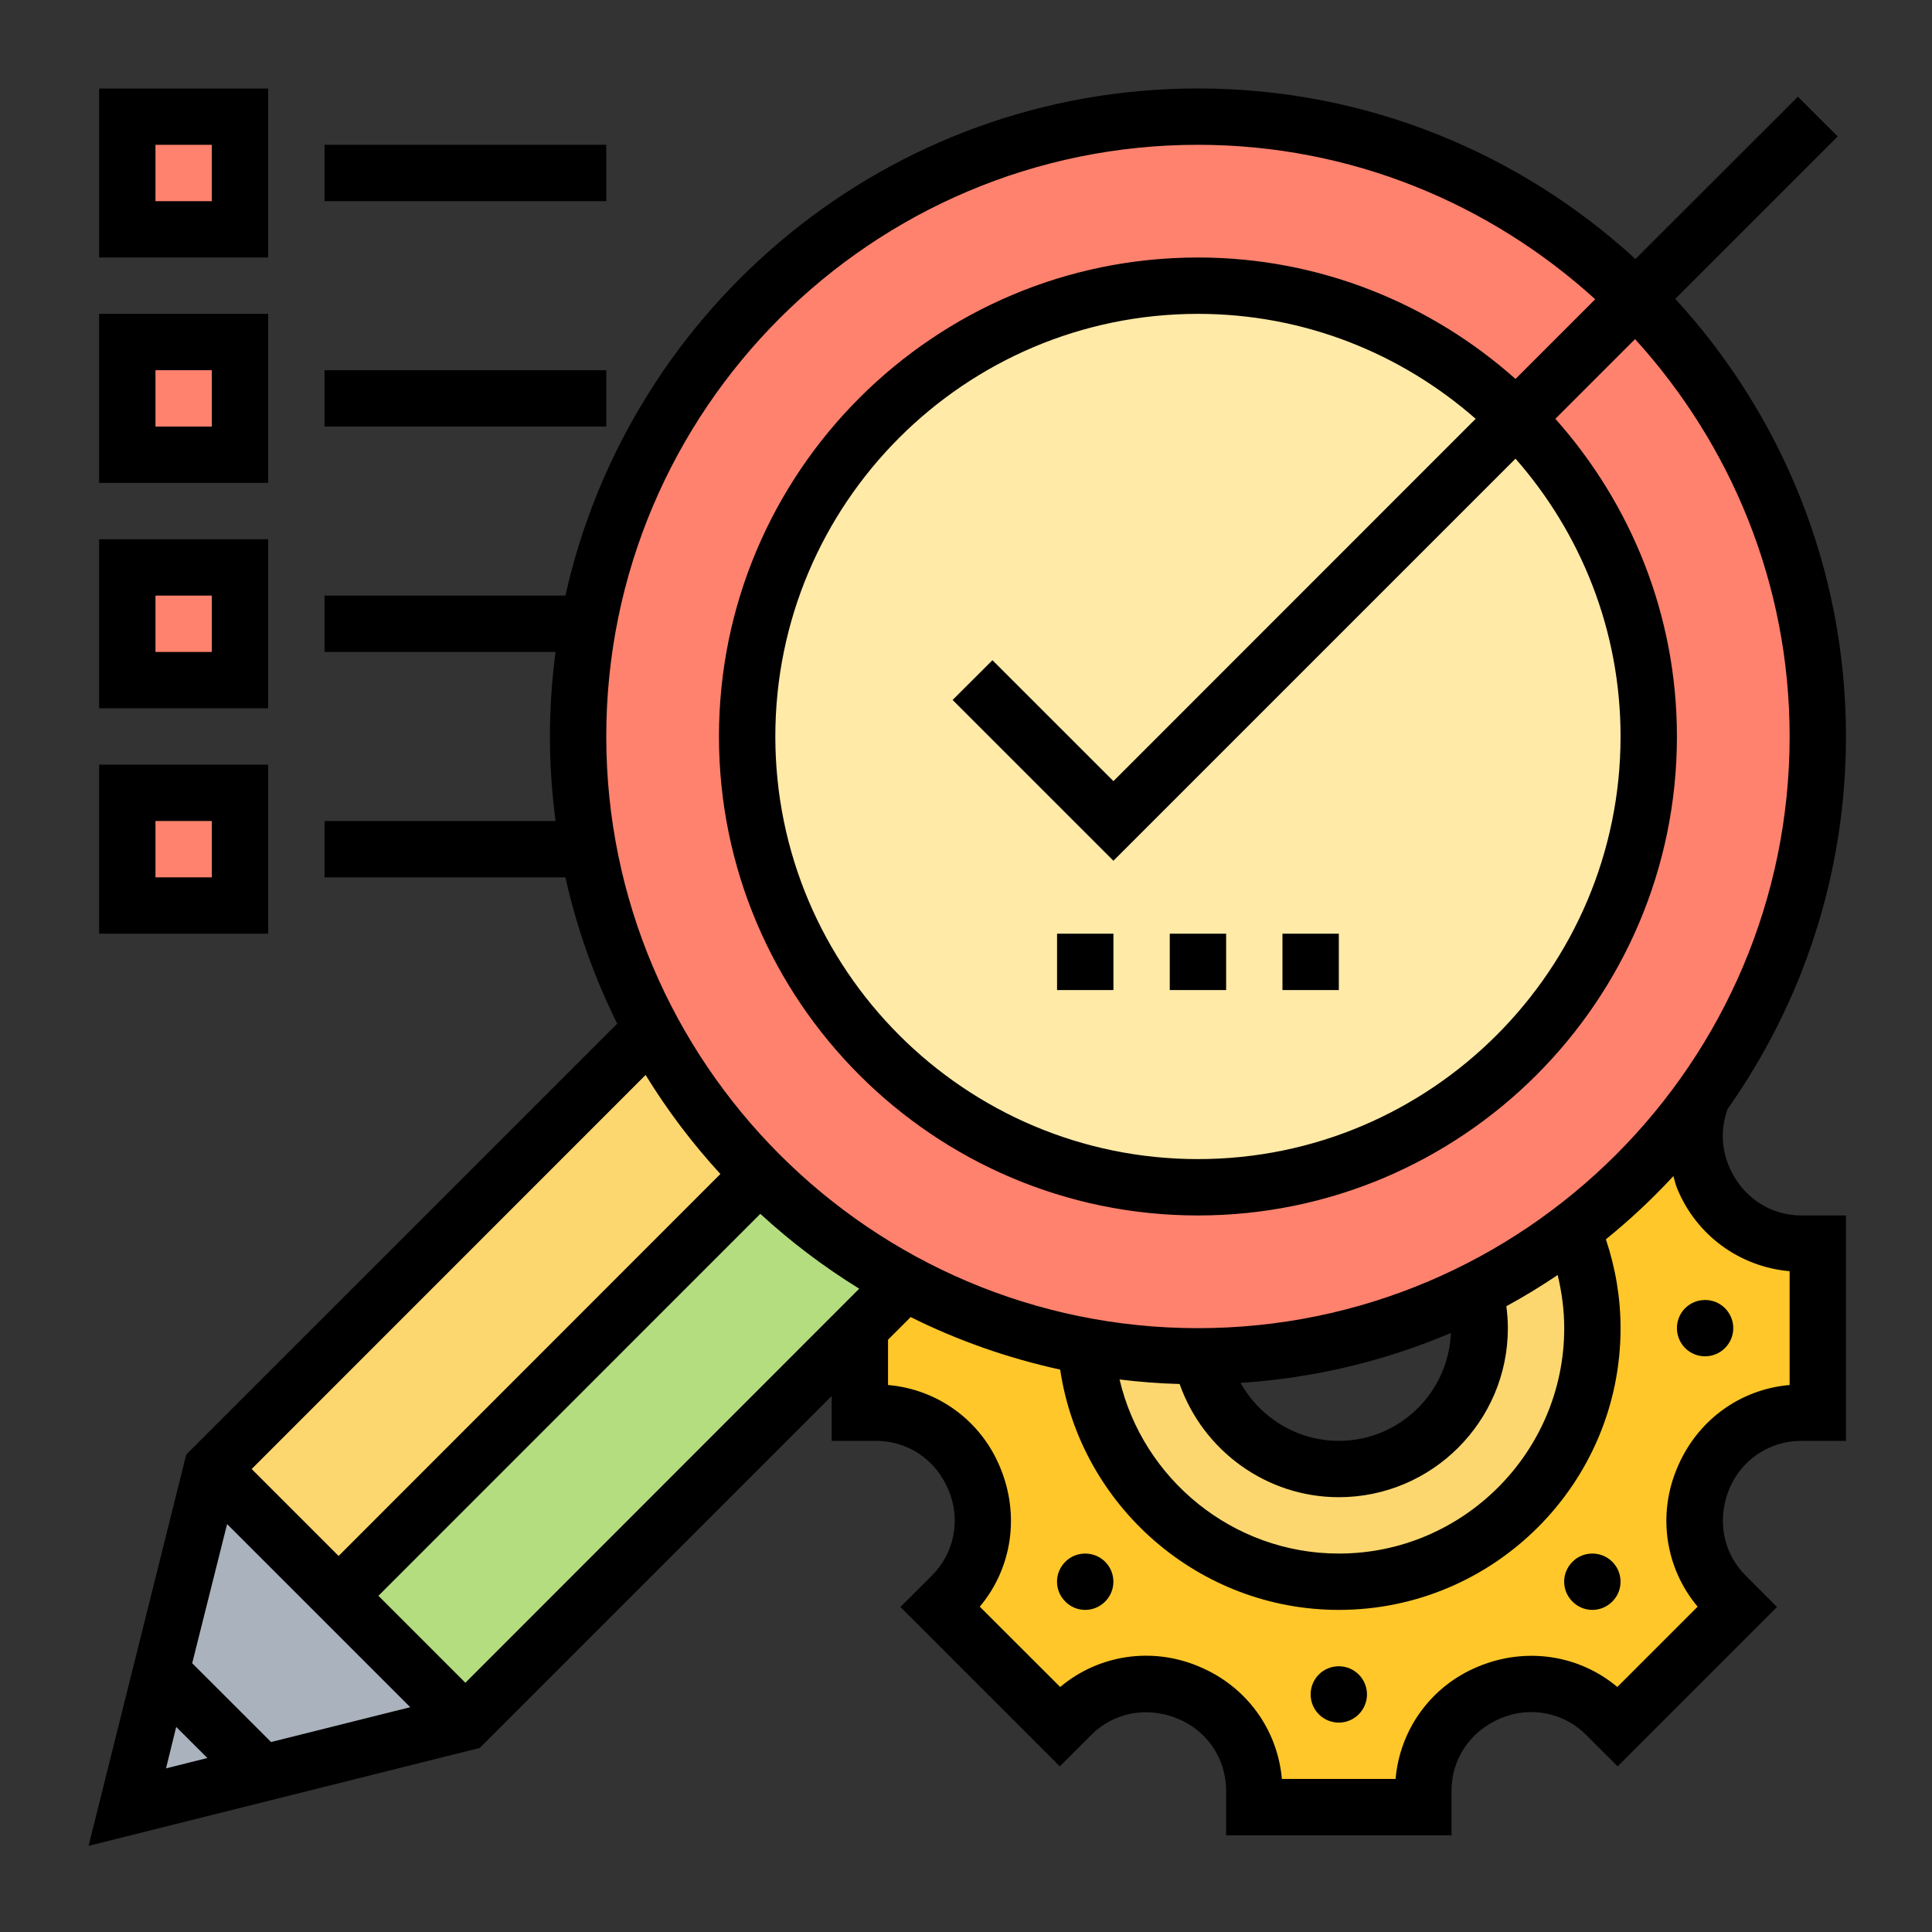
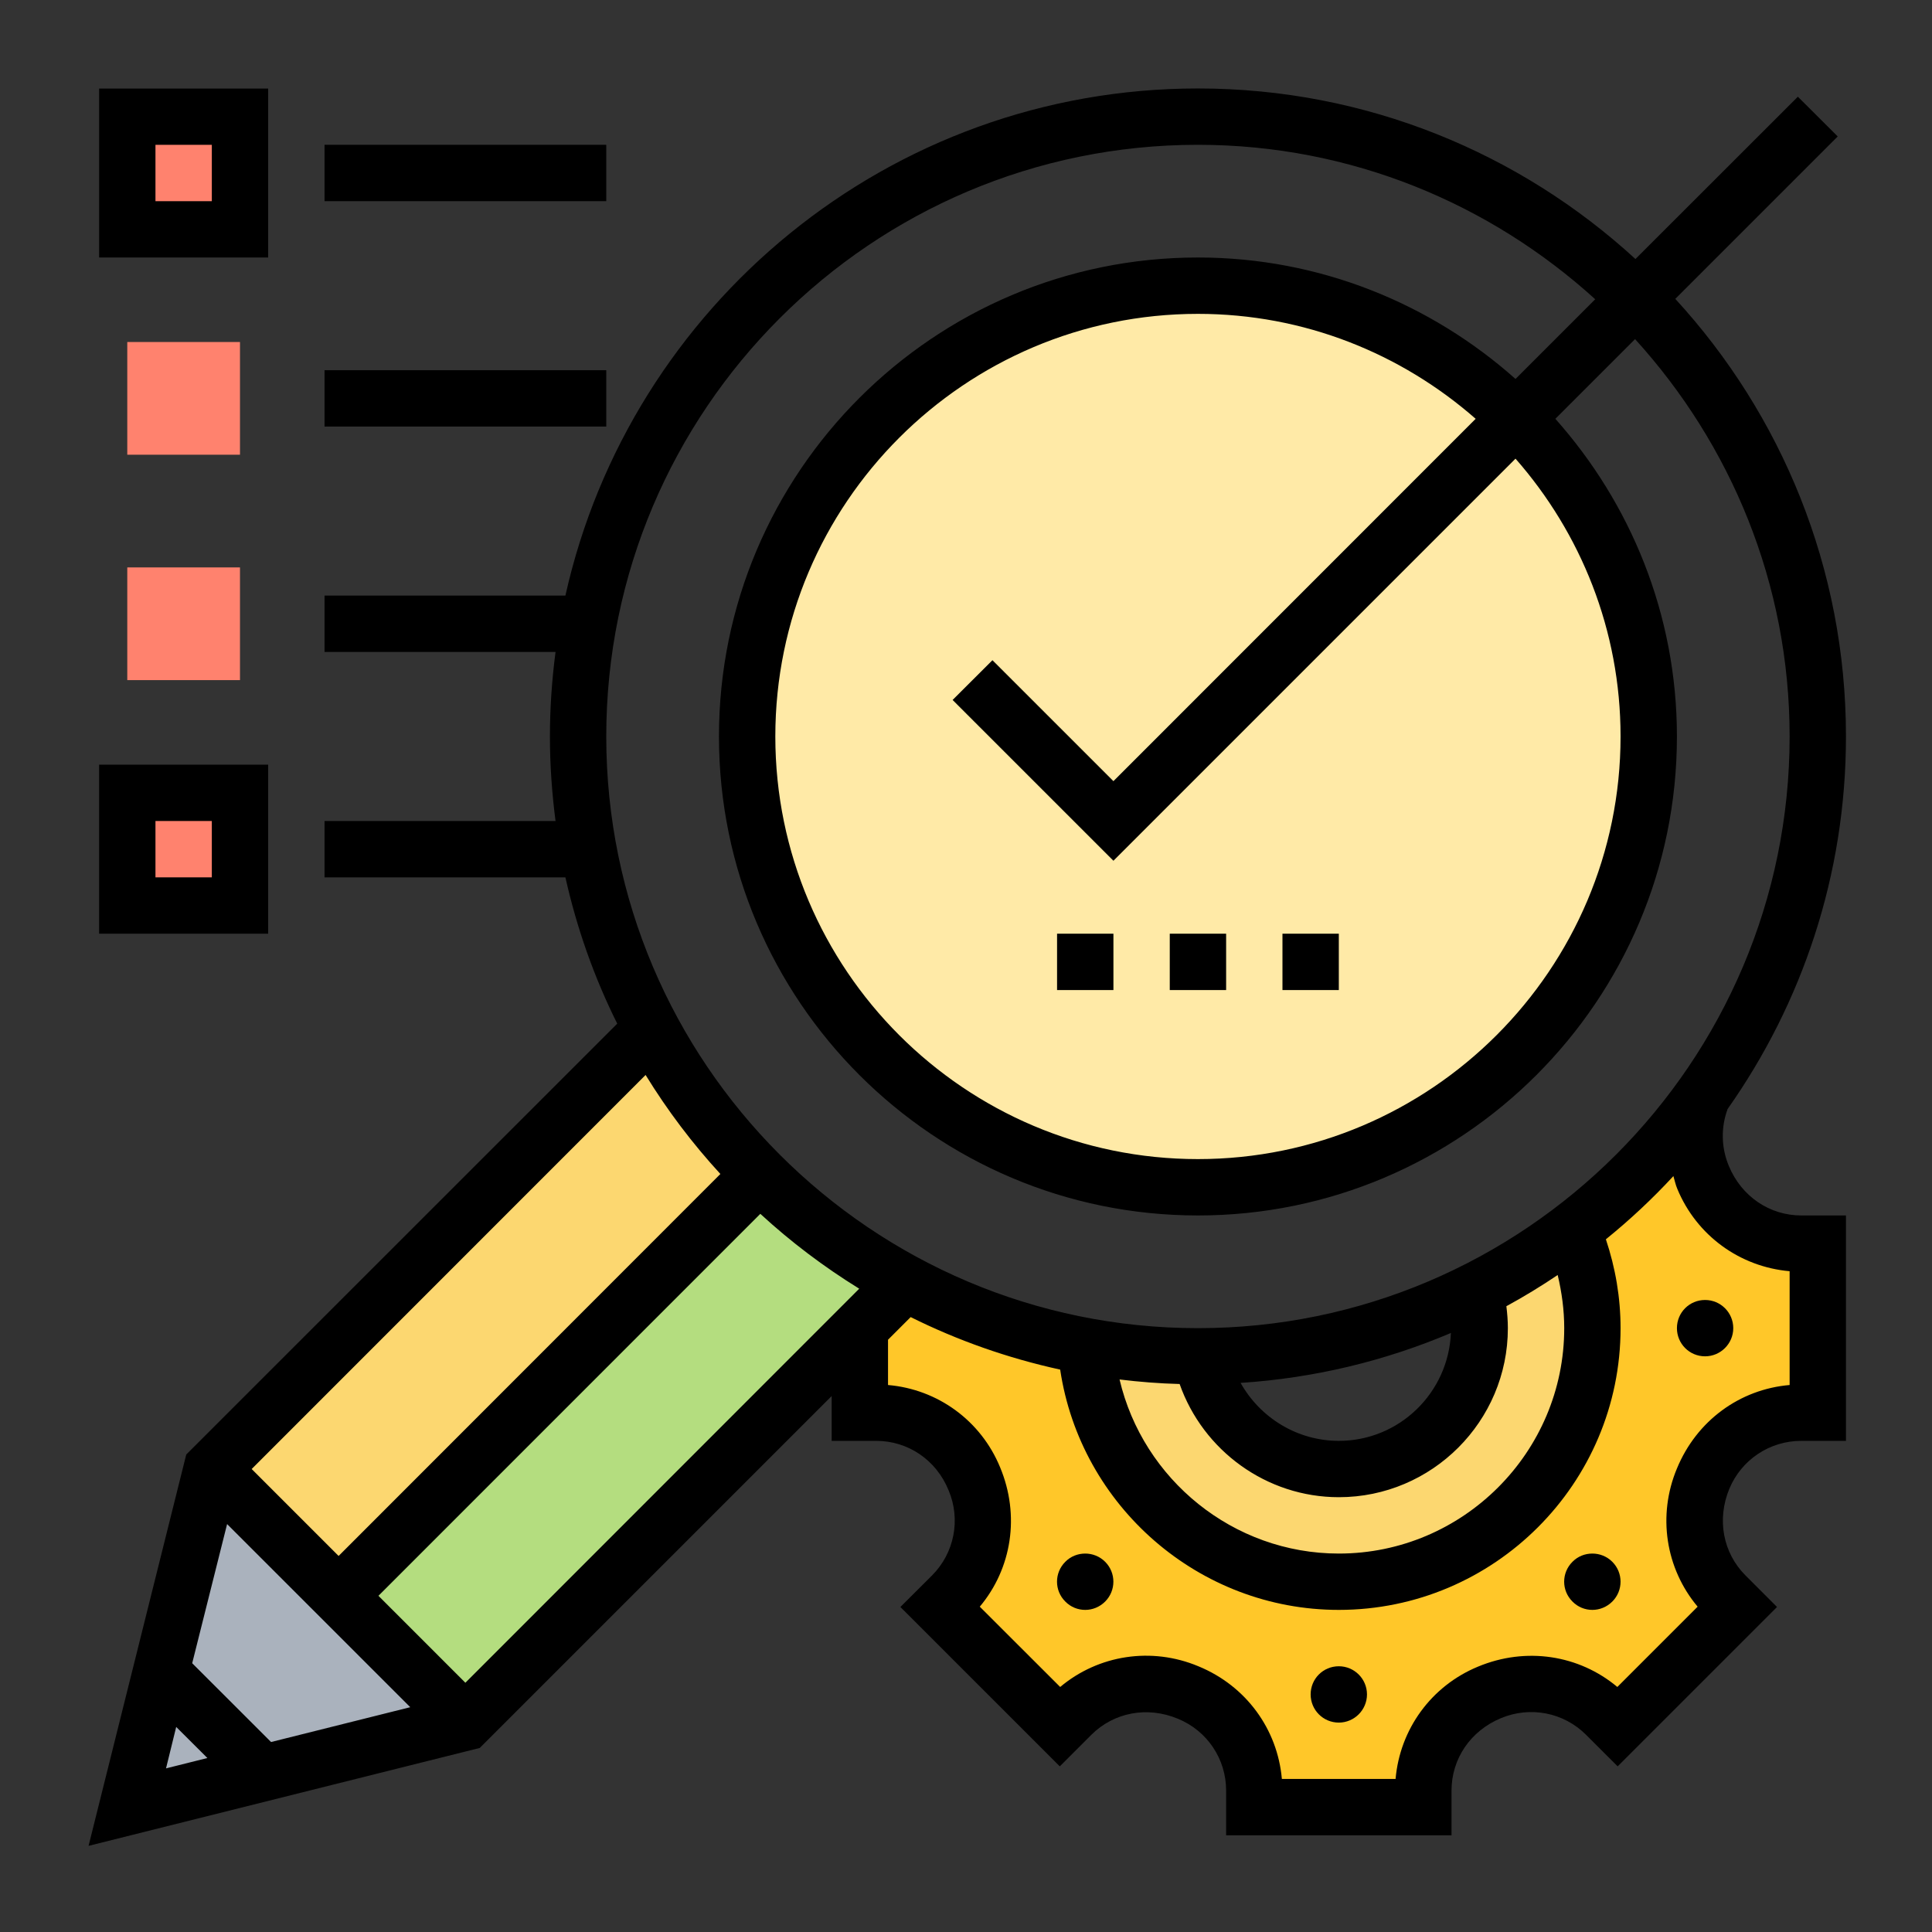
<svg xmlns="http://www.w3.org/2000/svg" width="100" zoomAndPan="magnify" viewBox="0 0 75 75" height="100" preserveAspectRatio="xMidYMid meet" version="1.0">
  <rect x="0" y="0" width="75" height="75" fill="#333333" stroke="none" />
  <defs>
    <clipPath id="f6956218ea">
      <path d="M 3.438 3.438 L 11 3.438 L 11 10 L 3.438 10 Z M 3.438 3.438 " clip-rule="nonzero" />
    </clipPath>
    <clipPath id="67e3f61978">
-       <path d="M 3.438 12 L 11 12 L 11 19 L 3.438 19 Z M 3.438 12 " clip-rule="nonzero" />
-     </clipPath>
+       </clipPath>
    <clipPath id="0862681618">
      <path d="M 3.438 20 L 11 20 L 11 28 L 3.438 28 Z M 3.438 20 " clip-rule="nonzero" />
    </clipPath>
    <clipPath id="6e0dba314e">
      <path d="M 3.438 29 L 11 29 L 11 37 L 3.438 37 Z M 3.438 29 " clip-rule="nonzero" />
    </clipPath>
    <clipPath id="97c43f0386">
      <path d="M 3.438 3.438 L 71.688 3.438 L 71.688 71.688 L 3.438 71.688 Z M 3.438 3.438 " clip-rule="nonzero" />
    </clipPath>
  </defs>
  <path fill="#fcd770" d="M 29.484 45.605 L 13.145 61.949 L 8.223 57.027 L 25.281 39.961 C 26.41 42.051 27.82 43.941 29.484 45.605 " fill-opacity="1" fill-rule="nonzero" />
  <path fill="#b4dd7f" d="M 29.484 45.605 C 31.148 47.258 33.047 48.68 35.125 49.805 L 33.379 51.559 L 18.066 66.871 L 13.145 61.949 L 29.484 45.605 " fill-opacity="1" fill-rule="nonzero" />
  <path fill="#aab2bd" d="M 18.066 66.871 L 4.941 70.152 L 8.223 57.027 L 18.066 66.871 " fill-opacity="1" fill-rule="nonzero" />
  <path fill="#ffc729" d="M 66.102 45.684 C 66.113 45.703 66.125 45.715 66.125 45.738 C 66.758 47.266 68.258 48.277 69.93 48.277 L 70.566 48.277 L 70.566 54.84 L 69.93 54.84 C 68.258 54.84 66.758 55.844 66.125 57.375 C 66.125 57.398 66.113 57.41 66.102 57.43 C 65.453 58.973 65.805 60.742 66.988 61.934 L 67.438 62.383 L 62.797 67.023 L 62.348 66.574 C 61.156 65.391 59.387 65.039 57.84 65.688 C 57.82 65.699 57.812 65.707 57.789 65.707 C 56.258 66.344 55.254 67.844 55.254 69.516 L 55.254 70.152 L 48.691 70.152 L 48.691 69.516 C 48.691 67.844 47.68 66.344 46.152 65.707 C 46.129 65.707 46.117 65.699 46.098 65.688 C 44.555 65.039 42.781 65.391 41.59 66.574 L 41.141 67.023 L 36.504 62.383 L 36.953 61.934 C 38.133 60.742 38.484 58.973 37.836 57.43 C 37.828 57.41 37.816 57.398 37.816 57.375 C 37.184 55.844 35.684 54.84 34.008 54.84 L 33.379 54.84 L 33.379 51.559 L 35.125 49.805 C 37.289 50.969 39.652 51.797 42.148 52.258 C 42.508 57.363 46.777 61.402 51.973 61.402 C 57.406 61.402 61.816 56.992 61.816 51.559 C 61.816 50.211 61.543 48.934 61.047 47.762 L 61.047 47.75 C 62.961 46.305 64.656 44.566 66.059 42.609 C 65.688 43.586 65.688 44.688 66.102 45.684 " fill-opacity="1" fill-rule="nonzero" />
  <path fill="#fcd770" d="M 61.047 47.762 C 61.543 48.934 61.816 50.211 61.816 51.559 C 61.816 56.992 57.406 61.402 51.973 61.402 C 46.777 61.402 42.508 57.363 42.148 52.258 C 43.559 52.52 45.016 52.652 46.504 52.652 C 46.535 52.652 46.578 52.652 46.609 52.652 C 47.113 55.145 49.32 57.027 51.973 57.027 C 54.988 57.027 57.441 54.574 57.441 51.559 C 57.441 51.066 57.375 50.582 57.25 50.121 C 58.586 49.445 59.859 48.66 61.047 47.762 " fill-opacity="1" fill-rule="nonzero" />
-   <path fill="#ff826e" d="M 61.047 47.762 C 59.859 48.66 58.586 49.445 57.25 50.121 C 54.047 51.719 50.438 52.629 46.609 52.652 C 46.578 52.652 46.535 52.652 46.504 52.652 C 45.016 52.652 43.559 52.52 42.148 52.258 C 39.652 51.797 37.289 50.969 35.125 49.805 C 33.047 48.68 31.148 47.258 29.484 45.605 C 27.82 43.941 26.41 42.051 25.281 39.961 C 23.469 36.574 22.441 32.699 22.441 28.59 C 22.441 15.301 33.211 4.527 46.504 4.527 C 53.148 4.527 59.164 7.219 63.52 11.57 C 67.875 15.922 70.566 21.938 70.566 28.59 C 70.566 33.824 68.891 38.664 66.059 42.609 C 64.656 44.566 62.961 46.305 61.047 47.75 L 61.047 47.762 " fill-opacity="1" fill-rule="nonzero" />
  <path fill="#ffeaa7" d="M 58.883 16.207 C 62.047 19.375 64.004 23.75 64.004 28.59 C 64.004 38.258 56.172 46.09 46.504 46.09 C 36.832 46.09 29.004 38.258 29.004 28.59 C 29.004 18.918 36.832 11.09 46.504 11.09 C 51.336 11.09 55.711 13.043 58.883 16.207 " fill-opacity="1" fill-rule="nonzero" />
  <path fill="#ff826e" d="M 9.316 22.027 L 9.316 26.402 L 4.941 26.402 L 4.941 22.027 L 9.316 22.027 " fill-opacity="1" fill-rule="nonzero" />
  <path fill="#ff826e" d="M 9.316 4.527 L 9.316 8.902 L 4.941 8.902 L 4.941 4.527 L 9.316 4.527 " fill-opacity="1" fill-rule="nonzero" />
  <path fill="#ff826e" d="M 9.316 13.277 L 9.316 17.652 L 4.941 17.652 L 4.941 13.277 L 9.316 13.277 " fill-opacity="1" fill-rule="nonzero" />
  <path fill="#ff826e" d="M 9.316 30.777 L 9.316 35.152 L 4.941 35.152 L 4.941 30.777 L 9.316 30.777 " fill-opacity="1" fill-rule="nonzero" />
  <path fill="#000000" d="M 47.598 36.246 L 45.41 36.246 L 45.41 38.434 L 47.598 38.434 L 47.598 36.246 " fill-opacity="1" fill-rule="nonzero" />
  <path fill="#000000" d="M 51.973 36.246 L 49.785 36.246 L 49.785 38.434 L 51.973 38.434 L 51.973 36.246 " fill-opacity="1" fill-rule="nonzero" />
  <path fill="#000000" d="M 43.223 36.246 L 41.035 36.246 L 41.035 38.434 L 43.223 38.434 L 43.223 36.246 " fill-opacity="1" fill-rule="nonzero" />
  <g clip-path="url(#f6956218ea)">
    <path fill="#000000" d="M 8.223 7.809 L 6.035 7.809 L 6.035 5.621 L 8.223 5.621 Z M 10.41 3.434 L 3.848 3.434 L 3.848 9.996 L 10.41 9.996 L 10.41 3.434 " fill-opacity="1" fill-rule="nonzero" />
  </g>
  <path fill="#000000" d="M 23.535 5.621 L 12.598 5.621 L 12.598 7.809 L 23.535 7.809 L 23.535 5.621 " fill-opacity="1" fill-rule="nonzero" />
  <g clip-path="url(#67e3f61978)">
-     <path fill="#000000" d="M 8.223 16.559 L 6.035 16.559 L 6.035 14.371 L 8.223 14.371 Z M 10.41 12.184 L 3.848 12.184 L 3.848 18.746 L 10.41 18.746 L 10.41 12.184 " fill-opacity="1" fill-rule="nonzero" />
-   </g>
+     </g>
  <path fill="#000000" d="M 23.535 14.371 L 12.598 14.371 L 12.598 16.559 L 23.535 16.559 L 23.535 14.371 " fill-opacity="1" fill-rule="nonzero" />
  <g clip-path="url(#0862681618)">
-     <path fill="#000000" d="M 8.223 25.309 L 6.035 25.309 L 6.035 23.121 L 8.223 23.121 Z M 10.41 20.934 L 3.848 20.934 L 3.848 27.496 L 10.41 27.496 L 10.41 20.934 " fill-opacity="1" fill-rule="nonzero" />
-   </g>
+     </g>
  <g clip-path="url(#6e0dba314e)">
    <path fill="#000000" d="M 8.223 34.059 L 6.035 34.059 L 6.035 31.871 L 8.223 31.871 Z M 10.41 29.684 L 3.848 29.684 L 3.848 36.246 L 10.41 36.246 L 10.41 29.684 " fill-opacity="1" fill-rule="nonzero" />
  </g>
  <g clip-path="url(#97c43f0386)">
    <path fill="#000000" d="M 69.473 53.766 C 67.543 53.93 65.863 55.148 65.098 57.008 C 64.336 58.828 64.656 60.887 65.902 62.371 L 62.785 65.488 C 61.297 64.242 59.238 63.922 57.375 64.699 C 55.559 65.449 54.344 67.129 54.176 69.059 L 49.762 69.059 C 49.594 67.129 48.375 65.445 46.52 64.684 C 44.699 63.922 42.641 64.242 41.156 65.488 L 38.035 62.371 C 39.281 60.887 39.602 58.824 38.824 56.961 C 38.078 55.145 36.398 53.93 34.473 53.766 L 34.473 52.008 L 35.352 51.129 C 37.172 52.035 39.121 52.723 41.156 53.168 C 41.945 58.461 46.535 62.496 51.973 62.496 C 58 62.496 62.91 57.59 62.91 51.559 C 62.91 50.375 62.711 49.219 62.34 48.109 C 63.273 47.355 64.148 46.535 64.961 45.656 C 65.012 45.824 65.043 45.988 65.113 46.152 C 65.863 47.965 67.543 49.18 69.473 49.348 Z M 6.84 67.039 L 8.051 68.246 L 6.445 68.648 Z M 27.965 45.574 L 13.145 60.402 L 9.77 57.027 L 25.062 41.73 C 25.906 43.105 26.879 44.391 27.965 45.574 Z M 14.691 61.949 L 29.516 47.121 C 30.695 48.207 31.984 49.18 33.355 50.027 L 18.066 65.324 Z M 15.926 66.273 L 10.523 67.625 L 7.461 64.566 L 8.816 59.164 Z M 56.324 51.746 C 56.227 54.07 54.32 55.934 51.973 55.934 C 50.355 55.934 48.918 55.035 48.16 53.684 C 51.039 53.496 53.785 52.824 56.324 51.746 Z M 60.723 51.559 C 60.723 56.379 56.793 60.309 51.973 60.309 C 47.871 60.309 44.371 57.43 43.461 53.551 C 44.227 53.645 45.008 53.707 45.793 53.727 C 46.703 56.312 49.164 58.121 51.973 58.121 C 55.59 58.121 58.535 55.176 58.535 51.559 C 58.535 51.27 58.512 50.988 58.477 50.707 C 59.16 50.336 59.824 49.93 60.469 49.496 C 60.629 50.168 60.723 50.855 60.723 51.559 Z M 43.223 33.414 L 58.832 17.805 C 61.363 20.688 62.91 24.457 62.91 28.59 C 62.91 37.633 55.547 44.996 46.504 44.996 C 37.453 44.996 30.098 37.633 30.098 28.59 C 30.098 19.543 37.453 12.184 46.504 12.184 C 50.633 12.184 54.398 13.727 57.285 16.258 L 43.223 30.324 L 38.527 25.629 L 36.98 27.172 Z M 46.504 5.621 C 52.441 5.621 57.84 7.906 61.926 11.617 L 58.832 14.711 C 55.547 11.789 51.234 9.996 46.504 9.996 C 36.25 9.996 27.91 18.336 27.91 28.59 C 27.91 38.844 36.25 47.184 46.504 47.184 C 56.754 47.184 65.098 38.844 65.098 28.59 C 65.098 23.855 63.301 19.543 60.379 16.258 L 63.473 13.164 C 67.184 17.246 69.473 22.648 69.473 28.59 C 69.473 41.25 59.164 51.559 46.504 51.559 C 33.836 51.559 23.535 41.25 23.535 28.59 C 23.535 15.922 33.836 5.621 46.504 5.621 Z M 67.113 45.262 C 66.816 44.551 66.801 43.77 67.066 43.051 C 69.953 38.957 71.66 33.973 71.66 28.59 C 71.66 22.043 69.145 16.078 65.035 11.602 L 71.34 5.297 L 69.793 3.754 L 63.488 10.055 C 59.008 5.945 53.043 3.434 46.504 3.434 C 34.508 3.434 24.457 11.871 21.949 23.121 L 12.598 23.121 L 12.598 25.309 L 21.566 25.309 C 21.426 26.383 21.348 27.477 21.348 28.59 C 21.348 29.699 21.426 30.793 21.566 31.871 L 12.598 31.871 L 12.598 34.059 L 21.949 34.059 C 22.395 36.047 23.07 37.953 23.961 39.738 L 7.23 56.465 L 3.438 71.656 L 18.625 67.855 L 32.285 54.195 L 32.285 55.934 L 34.016 55.934 C 35.238 55.934 36.34 56.664 36.824 57.852 C 37.305 58.992 37.047 60.289 36.184 61.156 L 34.953 62.383 L 41.141 68.57 L 42.367 67.344 C 43.238 66.477 44.531 66.223 45.73 66.723 C 46.867 67.191 47.598 68.285 47.598 69.508 L 47.598 71.246 L 56.348 71.246 L 56.348 69.508 C 56.348 68.285 57.078 67.191 58.266 66.699 C 59.406 66.223 60.703 66.477 61.57 67.344 L 62.797 68.57 L 68.984 62.383 L 67.758 61.156 C 66.891 60.289 66.637 58.992 67.133 57.793 C 67.605 56.664 68.699 55.934 69.926 55.934 L 71.66 55.934 L 71.66 47.184 L 69.926 47.184 C 68.699 47.184 67.605 46.449 67.113 45.262 " fill-opacity="1" fill-rule="nonzero" />
  </g>
  <path fill="#000000" d="M 51.973 64.684 C 51.363 64.684 50.879 65.172 50.879 65.777 C 50.879 66.379 51.363 66.871 51.973 66.871 C 52.574 66.871 53.066 66.379 53.066 65.777 C 53.066 65.172 52.574 64.684 51.973 64.684 " fill-opacity="1" fill-rule="nonzero" />
  <path fill="#000000" d="M 61.816 60.309 C 61.531 60.309 61.254 60.414 61.043 60.629 C 60.613 61.055 60.613 61.746 61.043 62.172 C 61.254 62.387 61.531 62.496 61.816 62.496 C 62.094 62.496 62.375 62.387 62.59 62.172 C 63.016 61.746 63.016 61.055 62.59 60.629 C 62.375 60.414 62.094 60.309 61.816 60.309 " fill-opacity="1" fill-rule="nonzero" />
  <path fill="#000000" d="M 65.098 51.559 C 65.098 52.16 65.582 52.652 66.191 52.652 C 66.793 52.652 67.285 52.16 67.285 51.559 C 67.285 50.953 66.793 50.465 66.191 50.465 C 65.582 50.465 65.098 50.953 65.098 51.559 " fill-opacity="1" fill-rule="nonzero" />
  <path fill="#000000" d="M 42.129 60.309 C 41.844 60.309 41.566 60.414 41.355 60.629 C 40.926 61.055 40.926 61.746 41.355 62.172 C 41.566 62.387 41.844 62.496 42.129 62.496 C 42.406 62.496 42.688 62.387 42.902 62.172 C 43.328 61.746 43.328 61.055 42.902 60.629 C 42.688 60.414 42.406 60.309 42.129 60.309 " fill-opacity="1" fill-rule="nonzero" />
</svg>